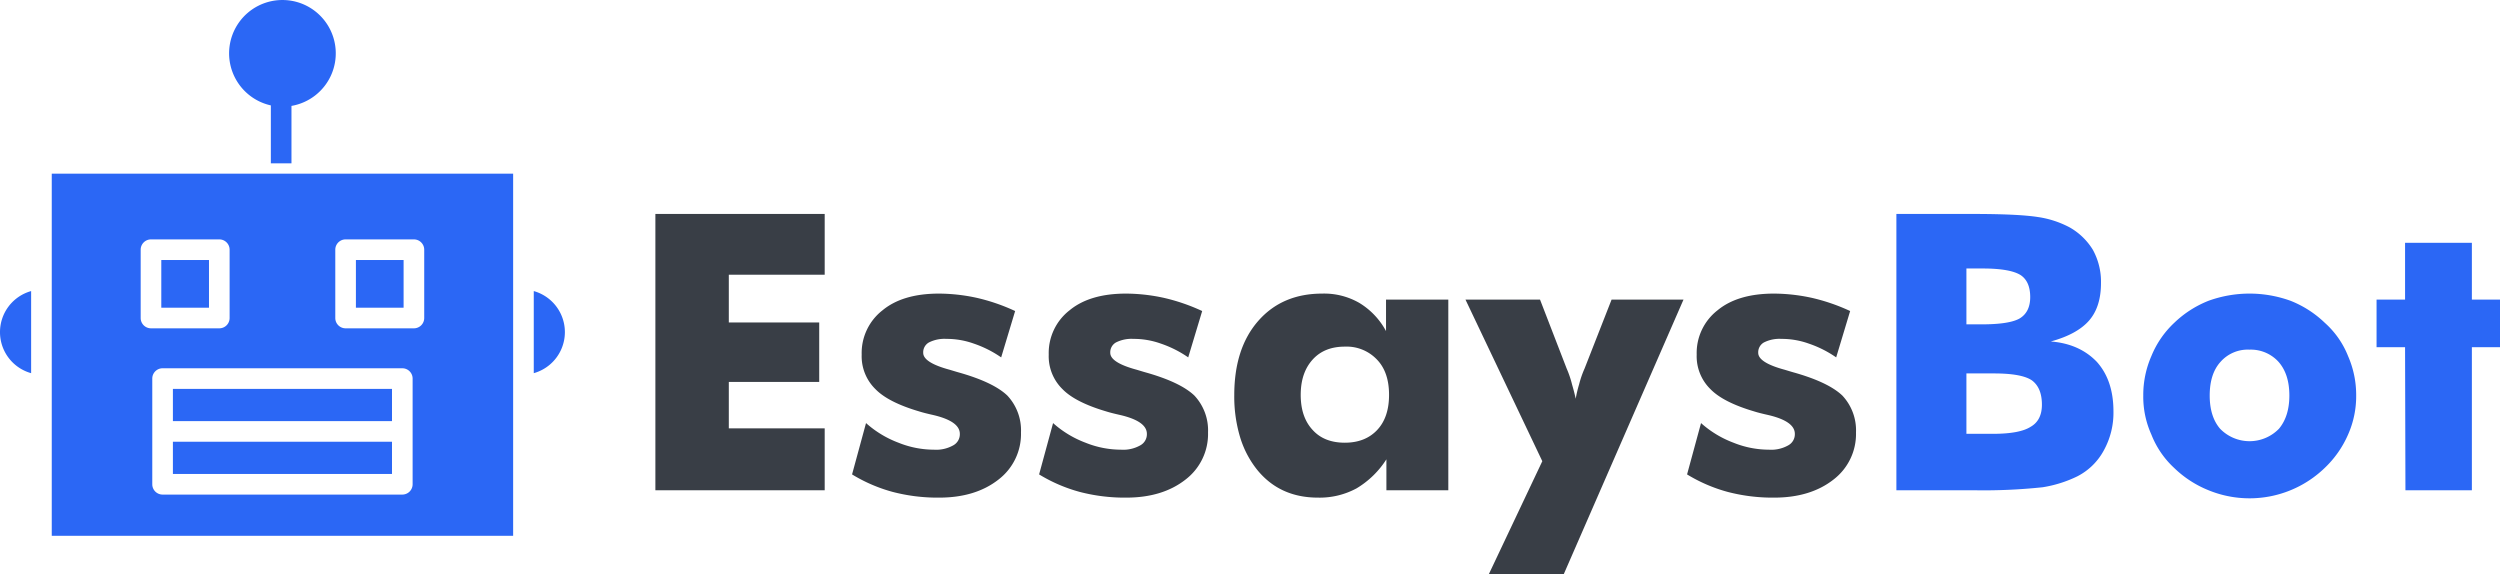
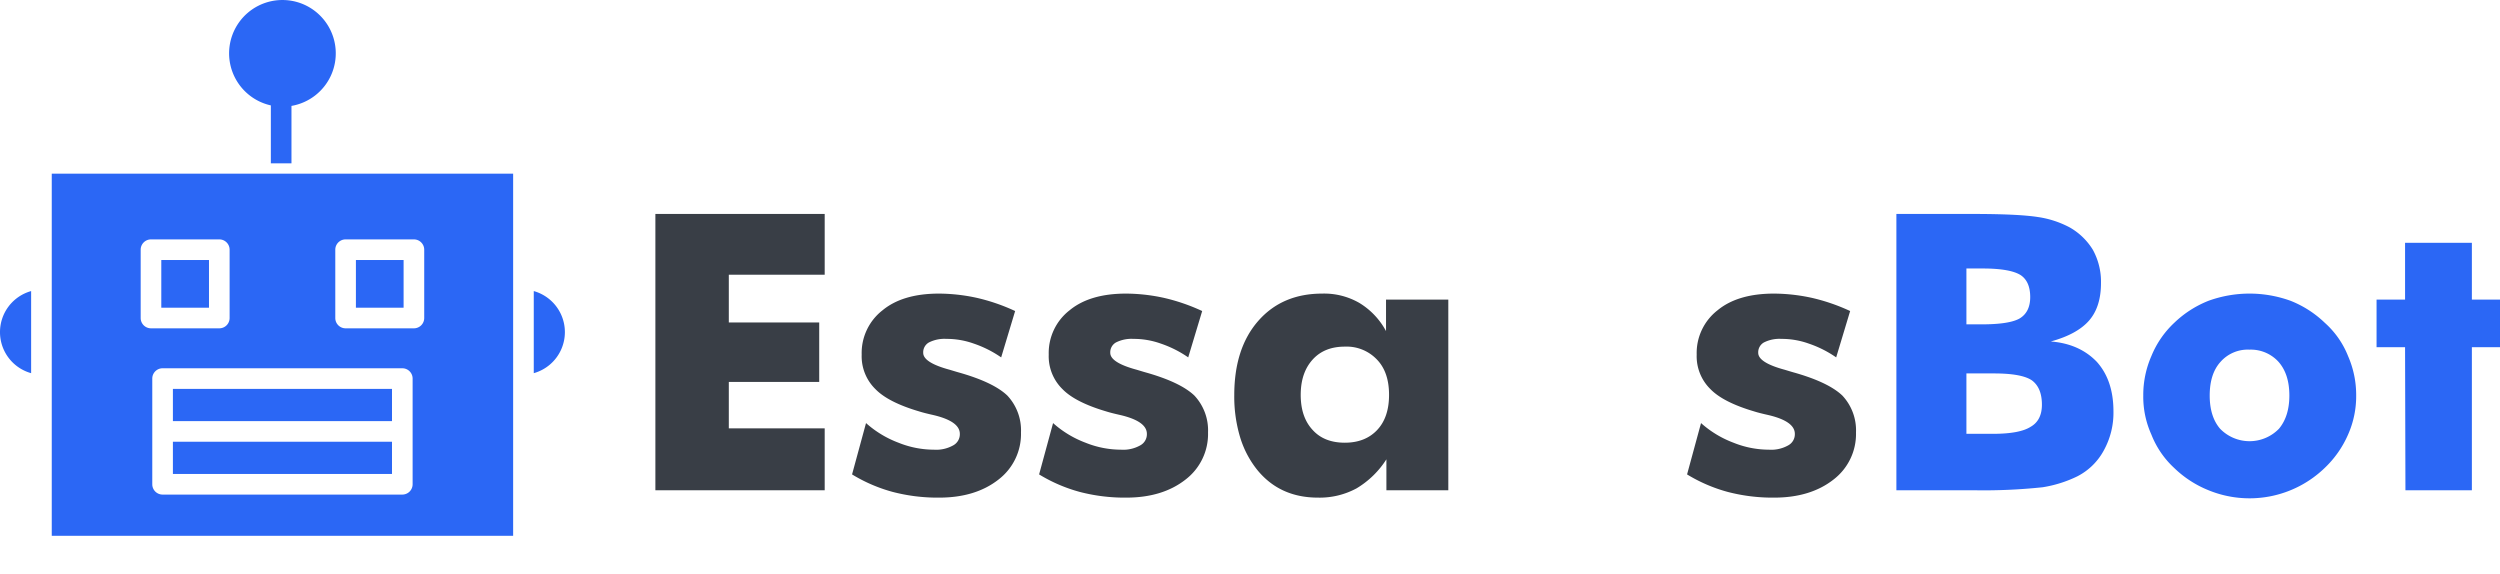
<svg xmlns="http://www.w3.org/2000/svg" viewBox="0 0 778.478 178.878">
  <defs>
    <style>.cls-1{fill:#393e46;}.cls-2{fill:#2b67f5;}</style>
  </defs>
  <title>logo 5</title>
  <g id="Layer_2" data-name="Layer 2">
    <g id="Ñëîé_5" data-name="Ñëîé 5">
      <polygon class="cls-1" points="204.082 152.665 256.802 152.665 256.802 133.387 226.945 133.387 226.945 118.928 255.097 118.928 255.097 100.415 226.945 100.415 226.945 85.545 256.802 85.545 256.802 66.62 204.082 66.62 204.082 152.665" />
      <path class="cls-1" d="M298.531,115.972q-.059,0-2.762-.822-8.287-2.229-8.287-5.28a3.507,3.507,0,0,1,1.763-3.227,10.661,10.661,0,0,1,5.466-1.115,24.878,24.878,0,0,1,8.522,1.467,34.148,34.148,0,0,1,8.522,4.293l4.349-14.436a60.034,60.034,0,0,0-12.049-4.131,56.666,56.666,0,0,0-11.637-1.298q-11.285,0-17.573,5.175a16.846,16.846,0,0,0-6.524,13.819,14.327,14.327,0,0,0,4.349,10.821q3.996,4.058,13.577,6.88,1.468.47,4.349,1.115,8.287,1.937,8.287,5.867a3.936,3.936,0,0,1-2.057,3.58,10.787,10.787,0,0,1-5.995,1.349,29.708,29.708,0,0,1-11.049-2.171,32.023,32.023,0,0,1-10.109-6.116l-4.349,15.986a48.706,48.706,0,0,0,12.607,5.437,55.28,55.28,0,0,0,14.488,1.792q11.342,0,18.514-5.636a17.862,17.862,0,0,0,6.994-14.679,15.833,15.833,0,0,0-4.232-11.448Q309.345,119.026,298.531,115.972Z" />
      <path class="cls-1" d="M356.776,115.972q-.059,0-2.762-.822-8.287-2.229-8.287-5.28a3.507,3.507,0,0,1,1.763-3.227,10.661,10.661,0,0,1,5.466-1.115,24.878,24.878,0,0,1,8.522,1.467A34.148,34.148,0,0,1,370,111.288l4.349-14.436a60.034,60.034,0,0,0-12.049-4.131,56.666,56.666,0,0,0-11.637-1.298q-11.285,0-17.573,5.175a16.846,16.846,0,0,0-6.524,13.819,14.327,14.327,0,0,0,4.349,10.821q3.996,4.058,13.577,6.88,1.468.47,4.349,1.115,8.287,1.937,8.287,5.867a3.936,3.936,0,0,1-2.057,3.58,10.787,10.787,0,0,1-5.995,1.349,29.708,29.708,0,0,1-11.049-2.171,32.023,32.023,0,0,1-10.109-6.116l-4.349,15.986a48.706,48.706,0,0,0,12.607,5.437,55.28,55.28,0,0,0,14.488,1.792q11.342,0,18.514-5.636a17.862,17.862,0,0,0,6.994-14.679,15.833,15.833,0,0,0-4.232-11.448Q367.589,119.026,356.776,115.972Z" />
      <path class="cls-1" d="M431.595,103.101a22.878,22.878,0,0,0-8.336-8.789,21.936,21.936,0,0,0-11.505-2.89q-12.504,0-19.958,8.522-7.455,8.523-7.455,23.098a43.836,43.836,0,0,0,1.819,13.106,30.297,30.297,0,0,0,5.283,10.109q7.044,8.7,18.961,8.699a24.151,24.151,0,0,0,12.005-2.88,28.043,28.043,0,0,0,9.304-9.051v9.639h19.278V93.303H431.595Zm-2.782,30.823q-3.725,3.93-10.059,3.93-6.394,0-9.971-3.931-3.755-3.988-3.754-10.968,0-6.921,3.754-11.029,3.637-3.988,9.971-3.988a13.002,13.002,0,0,1,10.088,4.106q3.695,3.872,3.695,10.911Q432.538,129.993,428.813,133.924Z" />
-       <path class="cls-1" d="M493.425,114.755a29.832,29.832,0,0,0-1.704,4.937,36.484,36.484,0,0,0-1.058,4.467q-.471-2.173-1.117-4.349a30.708,30.708,0,0,0-1.704-5.055l-8.287-21.452H456.339l23.921,50.31L463.568,178.878H486.901l37.321-85.575h-22.393Z" />
      <path class="cls-1" d="M558.546,115.972q-.059,0-2.763-.822-8.286-2.229-8.287-5.28a3.507,3.507,0,0,1,1.763-3.227,10.66,10.66,0,0,1,5.466-1.115,24.878,24.878,0,0,1,8.522,1.467,34.151,34.151,0,0,1,8.522,4.293l4.35-14.436a60.052,60.052,0,0,0-12.049-4.131,56.666,56.666,0,0,0-11.637-1.298q-11.285,0-17.574,5.175a16.847,16.847,0,0,0-6.524,13.819,14.327,14.327,0,0,0,4.349,10.821q3.996,4.058,13.577,6.88,1.468.47,4.349,1.115,8.288,1.937,8.287,5.867a3.936,3.936,0,0,1-2.057,3.58,10.789,10.789,0,0,1-5.995,1.349,29.711,29.711,0,0,1-11.049-2.171,32.022,32.022,0,0,1-10.109-6.116L525.339,147.728a48.706,48.706,0,0,0,12.607,5.437,55.278,55.278,0,0,0,14.488,1.792q11.342,0,18.514-5.636a17.863,17.863,0,0,0,6.994-14.679,15.833,15.833,0,0,0-4.232-11.448Q569.359,119.026,558.546,115.972Z" />
      <path class="cls-2" d="M638.597,106.331q8.168-2.232,11.901-6.488,3.732-4.257,3.732-11.714a20.614,20.614,0,0,0-2.527-10.333,20.008,20.008,0,0,0-7.229-6.988,30.274,30.274,0,0,0-10.003-3.244q-6.119-.944-20.358-.944h-23.594v86.045H614.824a173.65,173.65,0,0,0,21.245-.94,38.213,38.213,0,0,0,10.814-3.411,19.391,19.391,0,0,0,8.287-8.173,24.193,24.193,0,0,0,2.939-12.053q0-9.642-5.172-15.406Q647.529,107.036,638.597,106.331ZM612.324,83.605H617.379q8.521,0,11.814,2.05,2.997,1.992,2.997,6.854,0,4.628-3.232,6.619-3.174,1.875-11.931,1.874h-4.702Zm19.983,49.305q-3.409,2.182-11.755,2.181h-8.228v-18.808h8.581q8.581,0,11.755,2.122,3.174,2.301,3.174,7.606Q635.834,130.906,632.308,132.91Z" />
      <path class="cls-2" d="M723.936,100.532a32.77,32.77,0,0,0-10.697-6.876,37.532,37.532,0,0,0-25.508,0,32.75,32.75,0,0,0-10.697,6.876,29.317,29.317,0,0,0-7.111,10.344,30.227,30.227,0,0,0-2.528,12.284,28.634,28.634,0,0,0,2.528,12.166,28.116,28.116,0,0,0,7.082,10.374,33.098,33.098,0,0,0,10.726,6.965,33.69,33.69,0,0,0,36.205-6.994,31.743,31.743,0,0,0,7.229-10.344,29.422,29.422,0,0,0,2.528-12.166,30.243,30.243,0,0,0-2.528-12.284A27.397,27.397,0,0,0,723.936,100.532Zm-14.282,32.972a12.775,12.775,0,0,1-18.337,0q-3.234-3.761-3.233-10.344,0-6.758,3.35-10.462a11.318,11.318,0,0,1,9.052-3.821,11.652,11.652,0,0,1,9.051,3.821q3.351,3.821,3.35,10.462Q712.886,129.626,709.654,133.504Z" />
      <polygon class="cls-2" points="769.72 93.303 769.72 75.612 748.915 75.612 748.915 93.303 740.04 93.303 740.04 108.114 748.915 108.114 749.032 152.665 769.72 152.665 769.72 108.114 778.478 108.114 778.478 93.303 769.72 93.303" />
      <path class="cls-2" d="M110.827,80.967H125.676V95.816H110.827Z" />
      <path class="cls-2" d="M53.84,121.099h68.224v10.033H53.84Z" />
      <path class="cls-2" d="M0,103.419a13.257,13.257,0,0,0,9.694,12.784V90.639A13.26,13.26,0,0,0,0,103.419Z" />
      <path class="cls-2" d="M53.84,137.553h68.224v10.033H53.84Z" />
      <path class="cls-2" d="M16.116,166.849H159.788V54.078H16.116Zm112.37-16.053a3.21,3.21,0,0,1-3.211,3.211H50.629a3.21,3.21,0,0,1-3.211-3.211V117.888a3.211,3.211,0,0,1,3.211-3.211h74.646a3.211,3.211,0,0,1,3.211,3.211ZM104.406,77.756a3.211,3.211,0,0,1,3.211-3.211h21.27a3.211,3.211,0,0,1,3.211,3.211v21.27a3.21,3.21,0,0,1-3.211,3.211h-21.27a3.21,3.21,0,0,1-3.211-3.211Zm-60.599,0a3.211,3.211,0,0,1,3.211-3.211h21.27a3.211,3.211,0,0,1,3.211,3.211v21.27a3.21,3.21,0,0,1-3.211,3.211h-21.27a3.21,3.21,0,0,1-3.211-3.211Z" />
      <path class="cls-2" d="M166.209,90.638v25.564a13.275,13.275,0,0,0,0-25.564Z" />
      <path class="cls-2" d="M50.228,80.967H65.077V95.816H50.228Z" />
      <path class="cls-2" d="M90.761,50.868V32.978A16.607,16.607,0,1,0,84.34,32.821V50.868Z" />
    </g>
  </g>
</svg>